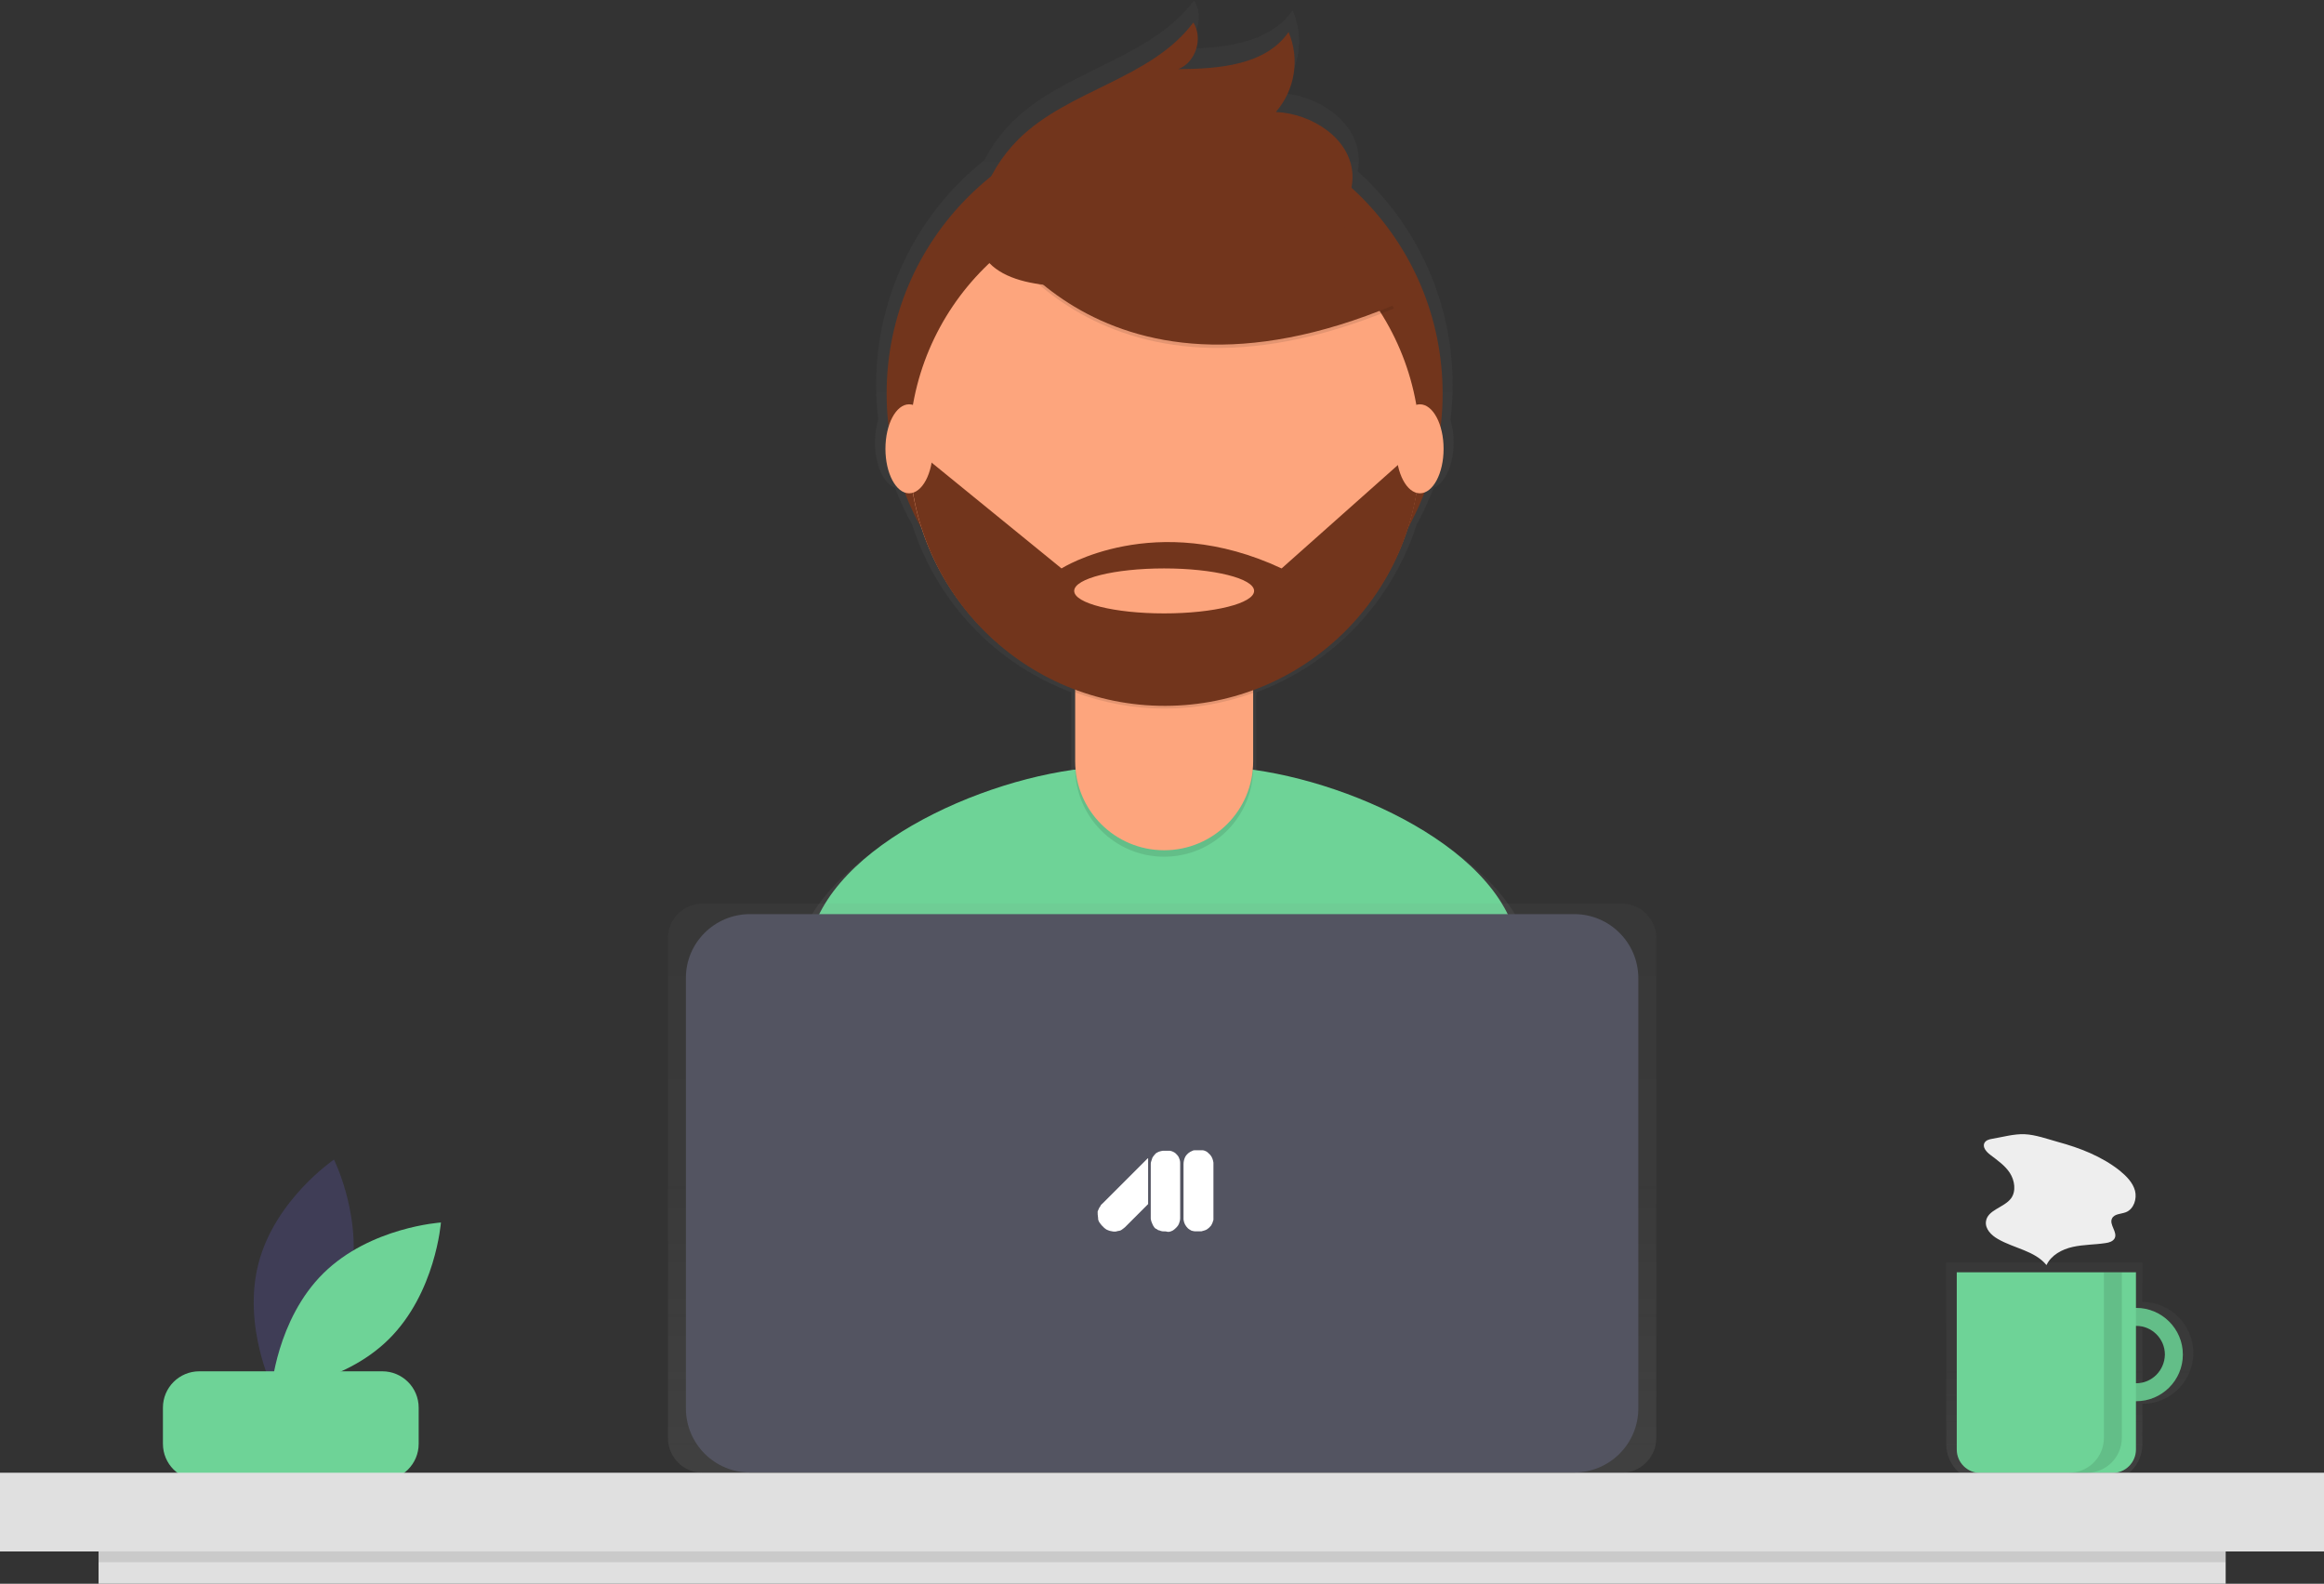
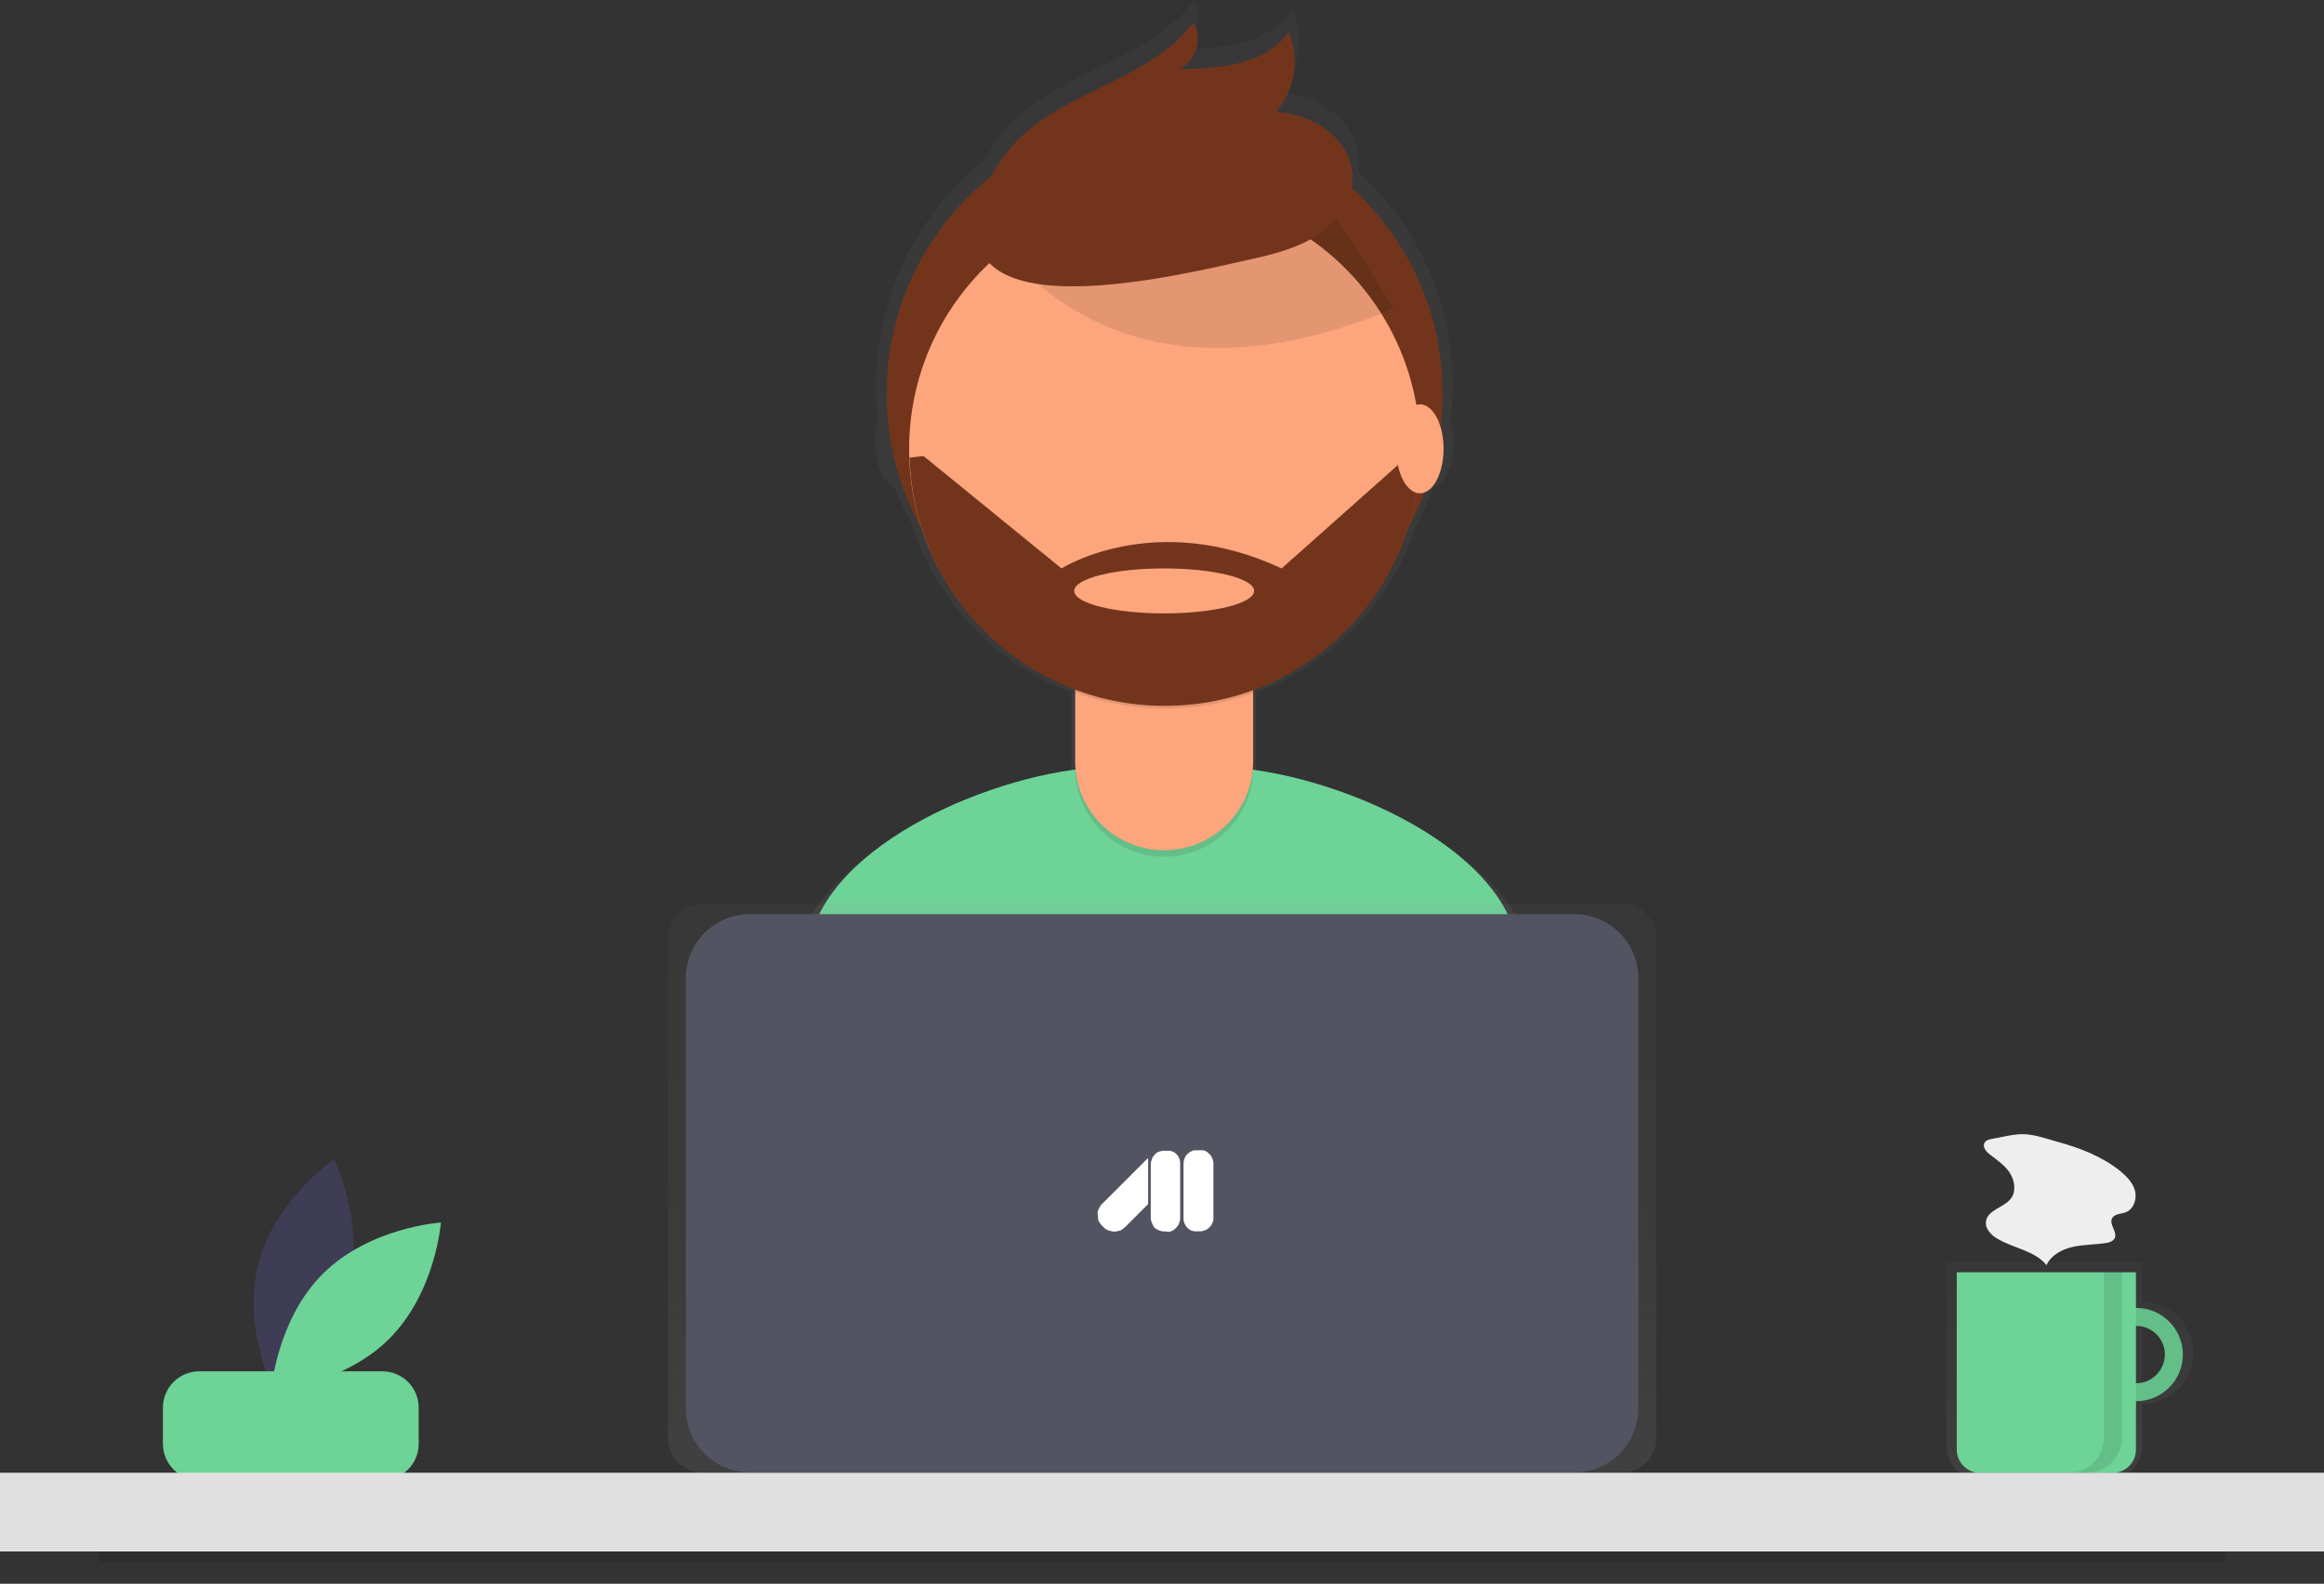
<svg xmlns="http://www.w3.org/2000/svg" version="1.1" id="e2165270-d70d-4354-9ac9-1848d055b0c2" x="0px" y="0px" viewBox="0 0 971.4 662" style="enable-background:new 0 0 971.4 662;" xml:space="preserve">
  <rect x="0" y="0" width="971.4" height="662" fill="#333333" stroke="none" />
  <style type="text/css">
	.st0{fill:#3F3D56;}
	.st1{fill:#6ED397;}
	.st2{opacity:0.7;}
	.st3{fill:url(#SVGID_1_);}
	.st4{opacity:0.1;enable-background:new    ;}
	.st5{fill:#E0E0E0;}
	.st6{fill:url(#SVGID_2_);}
	.st7{fill:#72351C;}
	.st8{fill:#FDA57D;}
	.st9{fill:url(#SVGID_3_);}
	.st10{fill:#535461;}
	.st11{fill:#EEEEEE;}
	.st12{fill:#FFFFFF;}
</style>
  <title>Designer</title>
  <path class="st0" d="M145.8,537.8c-7,26.6-31.5,43.2-31.5,43.2s-13.2-26.5-6.2-53.1s31.5-43.2,31.5-43.2S152.8,511.2,145.8,537.8z" />
  <path class="st1" d="M135.2,532.2c-19.6,19.3-21.8,48.8-21.8,48.8s29.5-1.8,49.1-21.2s21.8-48.8,21.8-48.8S154.8,512.9,135.2,532.2z  " />
  <path class="st1" d="M83.3,573.2h76.5c8.4,0,15.2,6.8,15.2,15.2v15.1c0,8.4-6.8,15.2-15.2,15.2H83.3c-8.4,0-15.2-6.8-15.2-15.2  v-15.1C68.1,580,74.9,573.2,83.3,573.2z" />
  <g class="st2">
    <linearGradient id="SVGID_1_" gradientUnits="userSpaceOnUse" x1="979.423" y1="-76.59" x2="979.423" y2="15.216" gradientTransform="matrix(1 0 0 -1 -114.28 543)">
      <stop offset="0" style="stop-color:#808080;stop-opacity:0.25" />
      <stop offset="0.535" style="stop-color:#808080;stop-opacity:0.12" />
      <stop offset="1" style="stop-color:#808080;stop-opacity:0.1" />
    </linearGradient>
    <path class="st3" d="M895.5,544.2v-16.4h-82v75.8c0,8.8,7.2,16,16,16l0,0h50c8.8,0,16-7.2,16-16l0,0v-16.8   c11.8,0,21.3-9.6,21.3-21.4C916.7,553.7,907.2,544.2,895.5,544.2L895.5,544.2z M895.5,578.6v-26.2c7.2,0,13.1,5.9,13.1,13.1   S902.7,578.6,895.5,578.6z" />
  </g>
  <path class="st1" d="M892.9,546.7c-10.7,0-19.5,8.7-19.5,19.5c0,10.7,8.7,19.5,19.5,19.5c10.7,0,19.5-8.7,19.5-19.5  S903.6,546.7,892.9,546.7z M892.9,578.2c-6.6,0-12-5.4-12-12s5.4-12,12-12s12,5.4,12,12l0,0C904.8,572.8,899.5,578.2,892.9,578.2z" />
  <path class="st4" d="M892.9,546.7c-10.7,0-19.5,8.7-19.5,19.5c0,10.7,8.7,19.5,19.5,19.5c10.7,0,19.5-8.7,19.5-19.5  S903.6,546.7,892.9,546.7z M892.9,578.2c-6.6,0-12-5.4-12-12s5.4-12,12-12s12,5.4,12,12l0,0C904.8,572.8,899.5,578.2,892.9,578.2z" />
  <path class="st1" d="M818,531.8h74.8l0,0v74.1c0,5.4-4.4,9.8-9.8,9.8l0,0h-55.3c-5.4,0-9.8-4.4-9.8-9.8l0,0V531.8L818,531.8z" />
  <rect y="615.6" class="st5" width="971.4" height="32.9" />
  <g class="st2">
    <linearGradient id="SVGID_2_" gradientUnits="userSpaceOnUse" x1="600.652" y1="11.895" x2="600.652" y2="543" gradientTransform="matrix(1 0 0 -1 -114.28 543)">
      <stop offset="0" style="stop-color:#808080;stop-opacity:0.25" />
      <stop offset="0.535" style="stop-color:#808080;stop-opacity:0.12" />
      <stop offset="1" style="stop-color:#808080;stop-opacity:0.1" />
    </linearGradient>
    <path class="st6" d="M639,395.3c-10.4-37.8-69.4-65.4-113.9-71.5c0-0.3,0-0.6,0-0.8v-32.4c0,0,0.1,0,0.1,0v-1.2   c31.9-11.9,56.6-37.8,67-70.2c2.7-5,5.1-10.1,7.1-15.4c4.7-1.7,8.3-9.5,8.3-18.9c0-3.2-0.4-6.4-1.3-9.5c0.6-4.8,0.9-9.6,0.9-14.4   c0-34.1-14.4-66.6-39.7-89.4c0.4-1.9,0.5-3.9,0.4-5.9c-1-15.5-17.6-26.1-33.1-26.8c8.4-9.5,10.5-23,5.5-34.6   c-9.9,14.4-30.3,16-47.8,16.1c7.6-2.9,11-13.4,6.6-20.2c-18.3,24.5-54,29.1-75.8,50.6c-4.7,4.7-8.7,10.1-11.8,16.1   c-28.7,22.8-45.3,57.5-45.3,94.1c0,4.8,0.3,9.5,0.9,14.3c-0.9,3.1-1.4,6.4-1.4,9.6c0,9.4,3.6,17.3,8.4,19c2,5.3,4.4,10.5,7.2,15.5   c10.3,32.3,34.8,58,66.5,70v33.8c0,0.3,0,0.5,0,0.8c-44.6,6-104.1,33.8-114.4,71.9c-8.9,32.9-18.4,69-23.2,90.2   c40.6,28.5,125.7,45.2,179,45.2c50.7,0,133.5-15.1,172.9-41.1C658.1,466.7,648.3,429,639,395.3z" />
  </g>
  <path class="st1" d="M489.3,521.7c48.9,0,128.8-14.6,166.8-39.6c-4.1-22.5-13.6-58.9-22.6-91.4c-11.4-41.5-83.5-70.2-126.5-70.2  h-41.4c-43.1,0-115.4,28.9-126.6,70.6c-8.6,31.7-17.8,66.6-22.3,87.1C355.8,505.6,437.9,521.7,489.3,521.7z" />
  <circle class="st7" cx="486.8" cy="164.5" r="116.2" />
  <path class="st4" d="M449.3,261.3h74.5l0,0v59.6c0,20.6-16.7,37.2-37.2,37.2h0c-20.6,0-37.2-16.7-37.2-37.2L449.3,261.3L449.3,261.3  z" />
  <path class="st8" d="M460,258.6h53.1c5.9,0,10.7,4.8,10.7,10.7v48.9c0,20.6-16.7,37.2-37.2,37.2h0c-20.6,0-37.2-16.7-37.2-37.2  v-48.9C449.3,263.3,454.1,258.6,460,258.6z" />
  <path class="st4" d="M449.4,289.4c24,9,50.4,9,74.5,0.2v-9.1h-74.5V289.4z" />
  <circle class="st8" cx="486.8" cy="187.7" r="106.8" />
  <path class="st4" d="M410.8,90.6c0,0,45,91.3,171.9,38.3l-29.5-46.3l-52.4-18.8L410.8,90.6z" />
-   <path class="st7" d="M410.8,89.2c0,0,45,91.3,171.9,38.3l-29.5-46.3l-52.4-18.8L410.8,89.2z" />
  <path class="st7" d="M410.4,83.1c3-9.4,8.3-17.9,15.3-24.9c21-20.8,55.4-25.1,73.1-48.8c4.2,6.6,1,16.7-6.3,19.5  c16.9-0.1,36.5-1.6,46.1-15.5c4.8,11.2,2.7,24.2-5.3,33.4c15,0.7,31,10.9,32,25.8c0.6,10-5.6,19.4-13.8,25.1s-18.1,8.3-27.9,10.5  C494.9,114.5,391.8,140.9,410.4,83.1z" />
  <path class="st7" d="M593.6,188.6h-2.8l-55.1,49c-53-24.8-92,0-92,0l-57.7-47l-5.8,0.7c1.7,58.9,50.8,105.4,109.7,103.7  C547.5,293.4,593.4,246.3,593.6,188.6z M486.6,256.4c-20.8,0-37.6-4.2-37.6-9.4s16.8-9.4,37.6-9.4s37.6,4.2,37.6,9.4  S507.4,256.4,486.6,256.4z" />
-   <ellipse class="st8" cx="380" cy="187.6" rx="9.9" ry="18.6" />
  <ellipse class="st8" cx="593.5" cy="187.6" rx="9.9" ry="18.6" />
  <g class="st2">
    <linearGradient id="SVGID_3_" gradientUnits="userSpaceOnUse" x1="485.72" y1="46.402" x2="485.72" y2="284.296" gradientTransform="matrix(1 0 0 -1 0 662)">
      <stop offset="0" style="stop-color:#808080;stop-opacity:0.25" />
      <stop offset="0.535" style="stop-color:#808080;stop-opacity:0.12" />
      <stop offset="1" style="stop-color:#808080;stop-opacity:0.1" />
    </linearGradient>
    <path class="st9" d="M293.7,377.7h384.1c8,0,14.5,6.5,14.5,14.5v208.9c0,8-6.5,14.5-14.5,14.5H293.7c-8,0-14.5-6.5-14.5-14.5V392.2   C279.2,384.2,285.7,377.7,293.7,377.7z" />
  </g>
  <path class="st10" d="M313.5,382.1H658c14.8,0,26.8,12,26.8,26.8v179.8c0,14.8-12,26.8-26.8,26.8H313.5c-14.8,0-26.8-12-26.8-26.8  V408.9C286.6,394.1,298.7,382.1,313.5,382.1z" />
-   <rect x="41.2" y="648.5" class="st5" width="889.1" height="13.5" />
  <rect x="41.2" y="648.5" class="st4" width="889.1" height="4.5" />
  <path class="st4" d="M879.4,531.8V601c0,8.1-6.5,14.6-14.6,14.6h7.5c8.1,0,14.6-6.5,14.6-14.6v-69.2H879.4z" />
  <path class="st11" d="M832.8,476c-1.3,0.2-2.7,0.6-3.3,1.7c-1,1.8,0.8,3.8,2.4,5c3,2.3,6.2,4.5,8.2,7.6s2.7,7.6,0.5,10.6  c-2.9,3.9-9.9,4.8-10.5,9.7c-0.4,3.1,2.3,5.8,5,7.3c6.7,3.9,15.4,4.9,20.3,10.9c2-4.2,6.5-6.6,11-7.6s9.2-0.9,13.7-1.6  c1.5-0.2,3.1-0.7,3.8-2c1.3-2.6-2.4-5.7-1.1-8.3c1-2,3.8-1.8,5.8-2.6c3.3-1.3,4.7-5.6,3.8-9s-3.6-6.1-6.4-8.4  c-7.6-6-16.7-9.5-25.9-12c-4.3-1.2-9.3-3-13.8-3.2C841.9,473.9,837,475.3,832.8,476z" />
  <g id="Calque_5">
    <g id="logo">
      <g>
        <path class="st12" d="M501.9,514.7c-0.6,0-1.3,0-1.9,0c-0.2,0-0.3,0-0.5,0c-0.5,0-1-0.2-1.5-0.3c-0.5-0.3-1.1-0.6-1.5-1     c-1-1-1.6-2.1-1.8-3.6c0-0.3,0-0.5,0-0.8c0-7.5,0-14.9,0-22.4c0-1,0.2-1.9,0.6-2.8c0.6-1.3,1.8-2.3,3.2-2.8     c0.3-0.2,0.8-0.2,1.3-0.2l0,0c0.8,0,1.6,0,2.4,0c0.2,0,0.3,0,0.6,0c1,0.2,1.8,0.6,2.4,1.3c1,0.8,1.5,1.8,1.8,2.9     c0,0.3,0.2,0.6,0.2,1l0,0c0,7.8,0,15.6,0,23.4c0,0.2,0,0.3,0,0.5c-0.2,0.8-0.5,1.6-1,2.4c-0.5,0.6-1,1.1-1.6,1.5     s-1.3,0.6-2.1,0.8C502.2,514.7,502.1,514.7,501.9,514.7z" />
        <path class="st12" d="M486.2,514.7c-0.2,0-0.2,0-0.3,0c-0.3,0-0.6-0.2-0.8-0.2c-0.3-0.2-0.6-0.2-1-0.3c-0.3-0.2-0.6-0.5-1-0.6     c-0.5-0.3-0.8-0.8-1.1-1.3c-0.3-0.6-0.6-1.3-0.8-1.9c0-0.3-0.2-0.6-0.2-1c0-0.3,0-0.6,0-1c0-7.3,0-14.4,0-21.7     c0-0.5,0-0.8,0.2-1.3s0.3-1,0.5-1.5c0.2-0.3,0.5-0.8,0.8-1.1c0.3-0.3,0.6-0.8,1.1-1c0.5-0.3,1-0.5,1.5-0.6c0.3,0,0.6-0.2,1-0.2     l0,0c0.8,0,1.6,0,2.4,0c0.2,0,0.3,0,0.5,0c1,0.2,1.8,0.6,2.4,1.1c0.5,0.5,1,1,1.3,1.6c0.3,0.6,0.6,1.5,0.6,2.3c0,0.2,0,0.3,0,0.3     c0,7.6,0,15.2,0,22.9c0,0.8-0.2,1.5-0.5,2.3c-0.2,0.5-0.5,1-1,1.5c-0.5,0.5-1,1-1.5,1.3c-0.5,0.3-1.1,0.5-1.6,0.6     c-0.2,0-0.3,0-0.5,0h-0.2C487.5,514.7,486.8,514.7,486.2,514.7z" />
        <path class="st12" d="M458.8,506.4c0-0.2,0.2-0.3,0.2-0.5c0.2-0.3,0.3-0.8,0.5-1.1c0.2-0.3,0.5-0.6,0.6-1     c0.2-0.3,0.5-0.5,0.8-0.8c6.3-6.3,12.5-12.5,18.8-18.8c0,0,0,0,0.2,0c0,0,0,0,0,0.2c0,6.2,0,12.5,0,18.7v0.2     c-3.2,3.2-6.5,6.5-9.7,9.7c-0.3,0.3-0.8,0.6-1.3,1s-1.1,0.5-1.8,0.6c-0.3,0-0.5,0.2-0.8,0.2c-0.2,0-0.3,0-0.6,0     c-0.6,0-1.1-0.2-1.8-0.3c-0.5-0.2-1-0.3-1.5-0.6c-0.3-0.2-0.6-0.5-0.8-0.6c-0.3-0.3-0.8-0.8-1.1-1.1c-0.3-0.3-0.6-0.8-1-1.3     c-0.3-0.5-0.5-1-0.5-1.5c0,0,0,0,0-0.2C458.8,508,458.8,507.2,458.8,506.4z" />
      </g>
    </g>
  </g>
</svg>